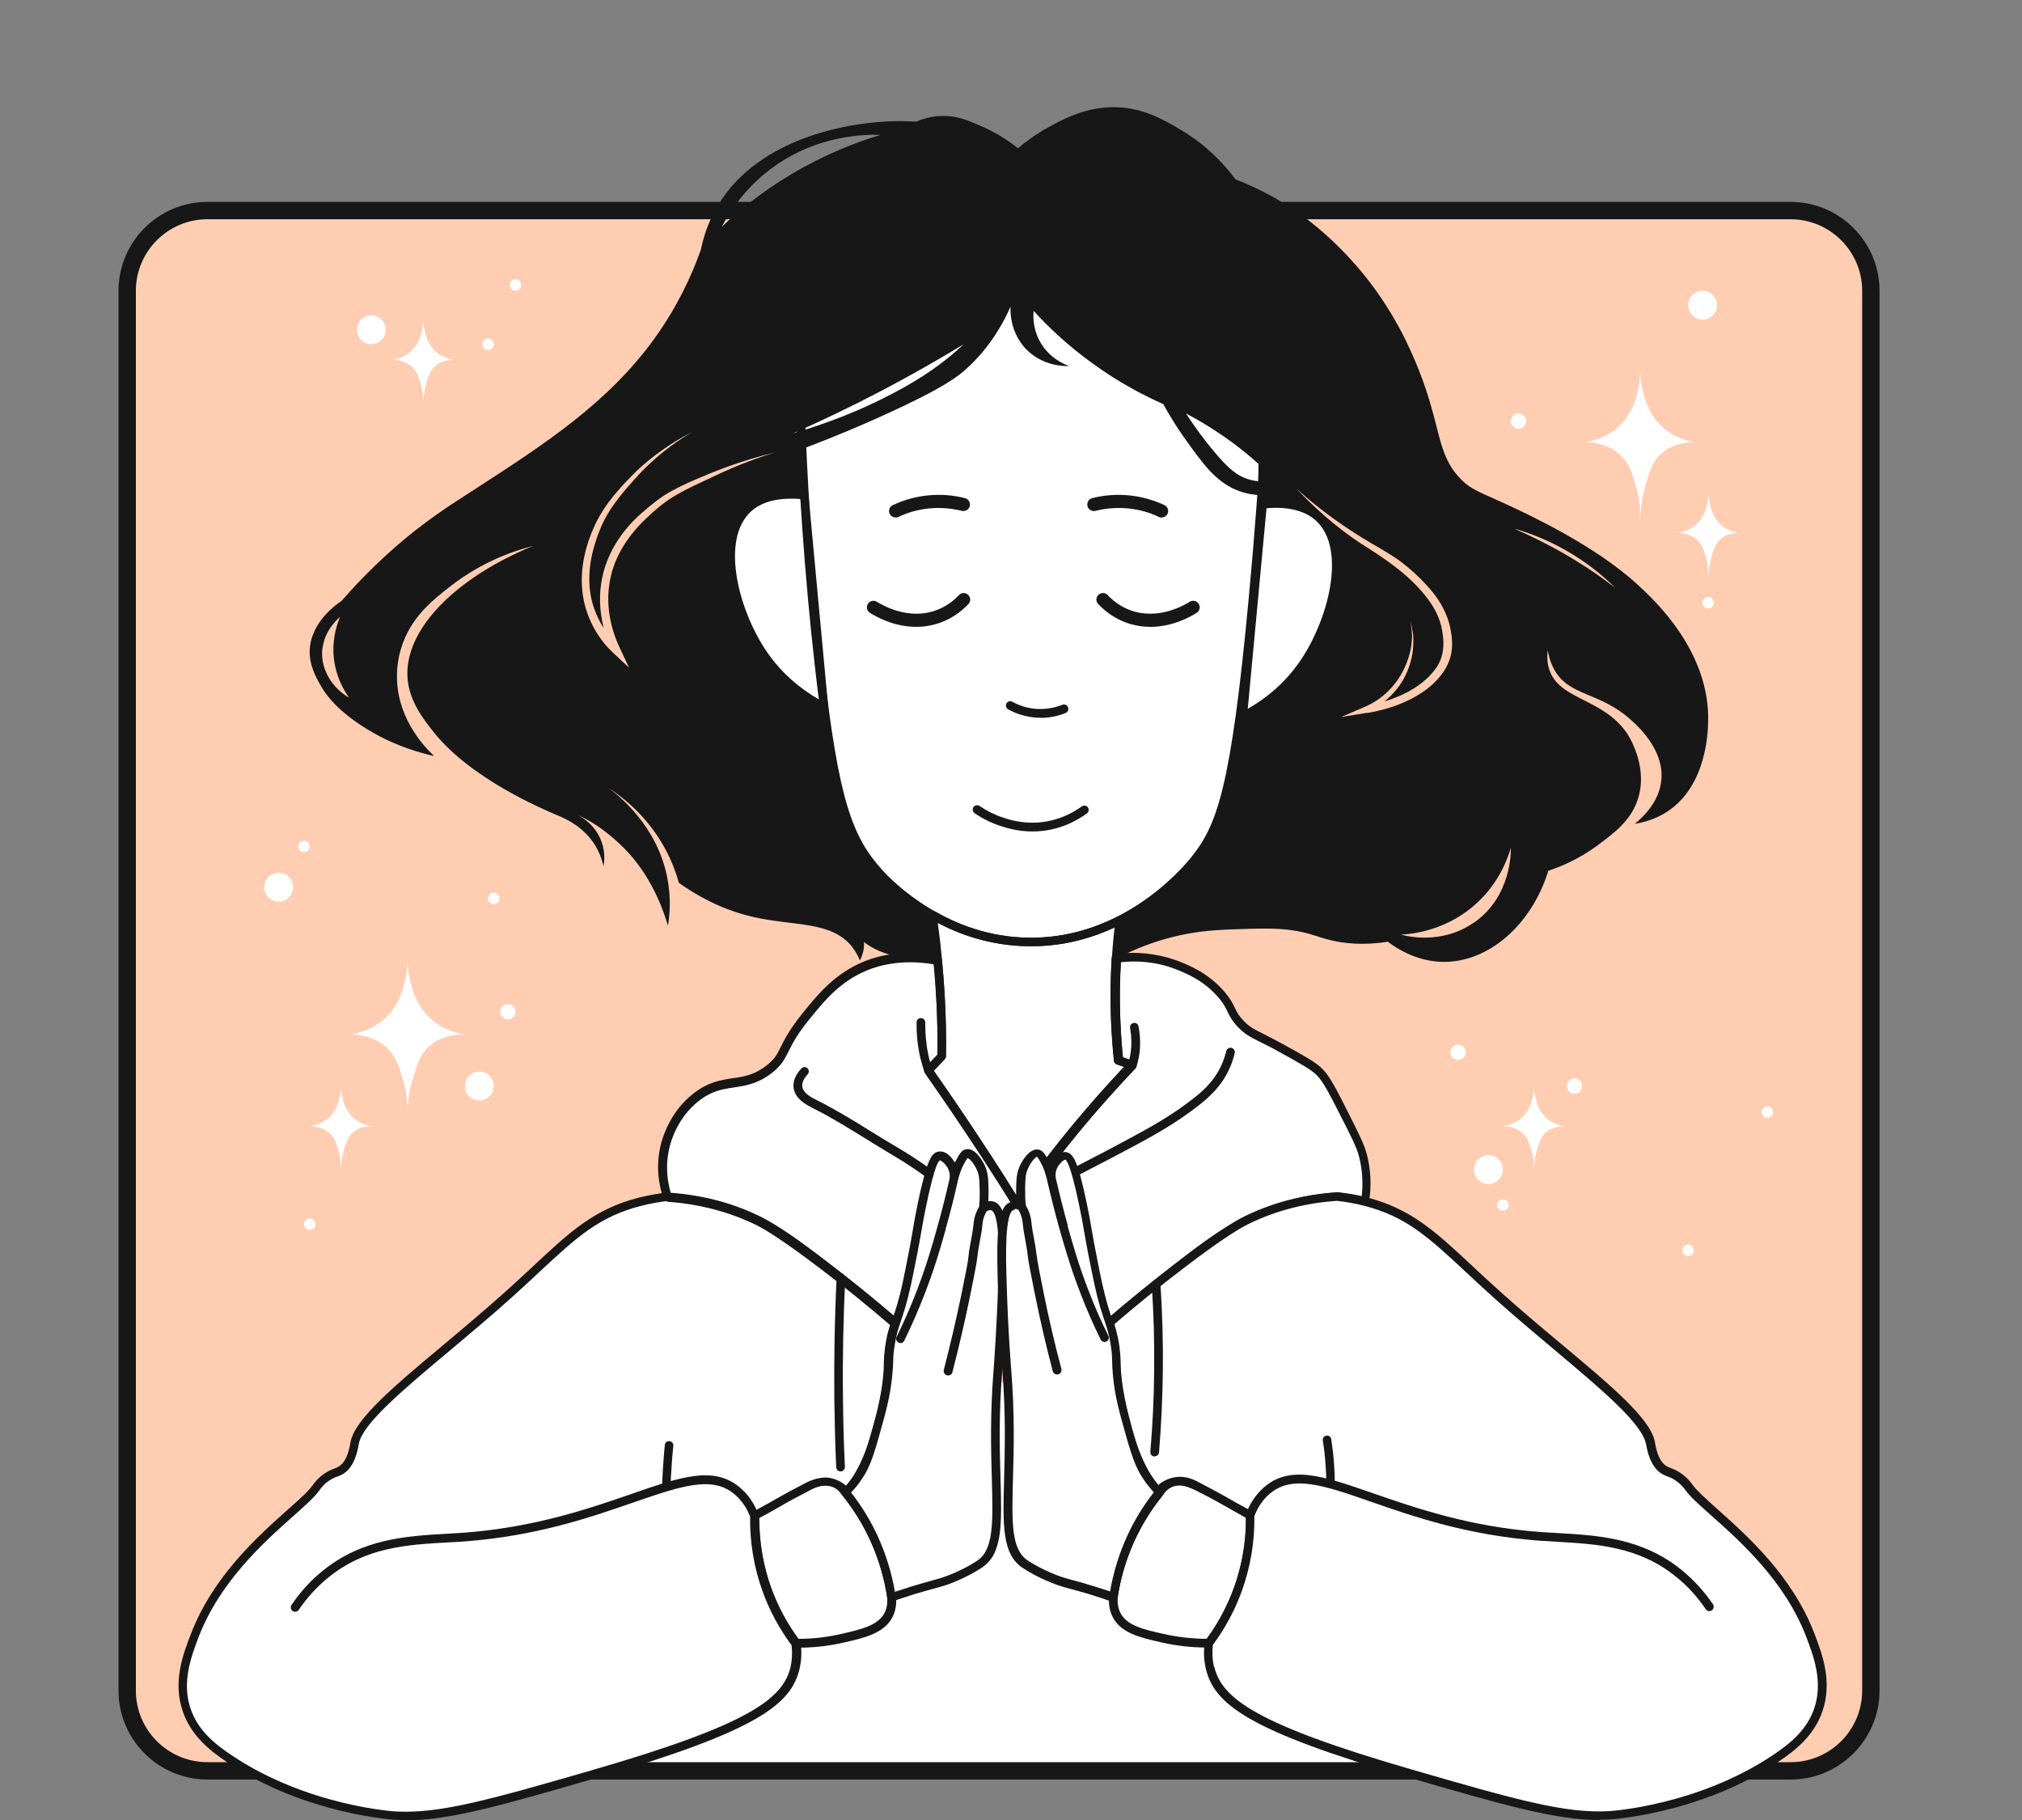
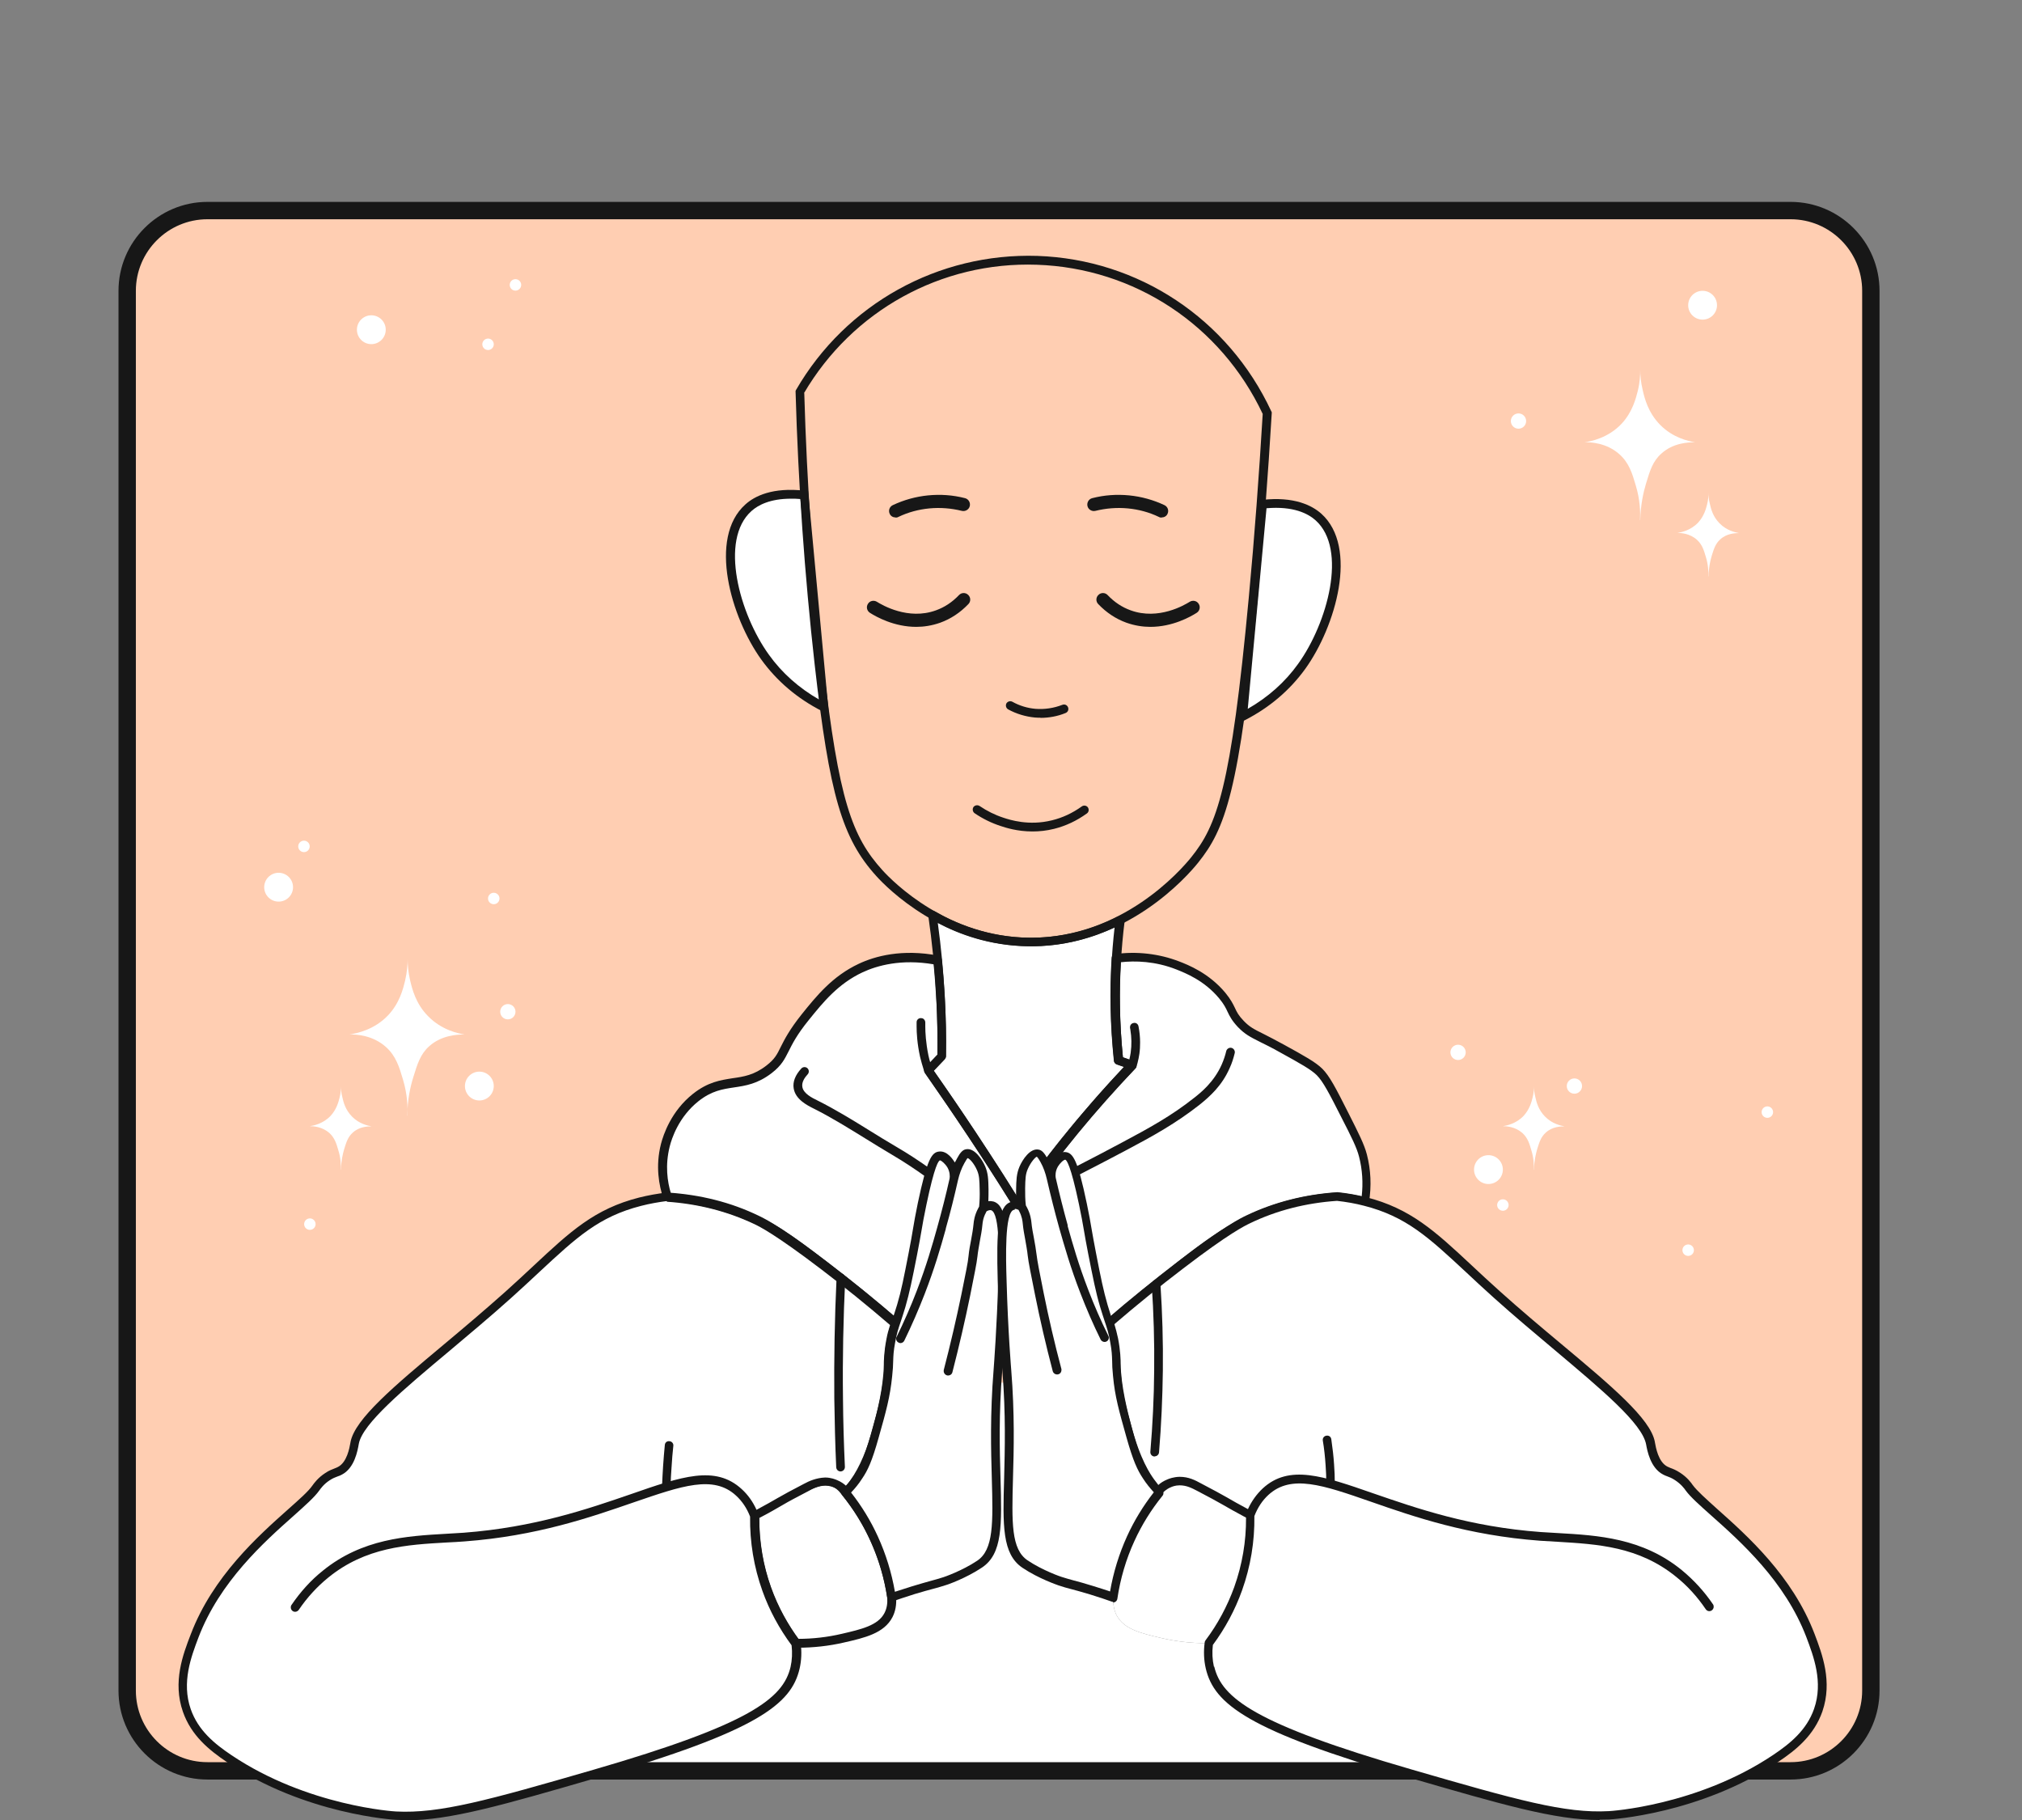
<svg xmlns="http://www.w3.org/2000/svg" width="170" height="153" viewBox="0 0 170 153" fill="none">
  <rect x="0" y="0" width="170" height="153" fill="#808080" stroke="none" />
  <g clip-path="url(#clip0_2415_7531)">
    <path d="M150.547 17.702H17.439C13.713 17.702 10.693 20.722 10.693 24.447V142.123C10.693 145.848 13.713 148.868 17.439 148.868H150.547C154.272 148.868 157.292 145.848 157.292 142.123V24.447C157.292 20.722 154.272 17.702 150.547 17.702Z" fill="#FFCEB2" />
    <path d="M121.084 116.237H44.799V149.248H121.084V116.237Z" fill="white" />
    <path d="M150.547 149.598H17.438C13.321 149.598 9.963 146.24 9.963 142.123V24.447C9.963 20.33 13.321 16.972 17.438 16.972H150.547C154.664 16.972 158.022 20.33 158.022 24.447V142.123C158.022 146.24 154.664 149.598 150.547 149.598ZM17.438 18.432C14.124 18.432 11.423 21.133 11.423 24.447V142.123C11.423 145.437 14.124 148.138 17.438 148.138H150.547C153.861 148.138 156.562 145.437 156.562 142.123V24.447C156.562 21.133 153.861 18.432 150.547 18.432H17.438Z" fill="#171717" />
-     <path d="M105.374 50.23C103.87 66.378 102.673 69.531 100.439 72.305C99.752 73.152 94.759 79.153 86.773 79.197C79.385 79.24 74.611 74.16 73.94 73.415C71.224 70.422 70.115 67.006 68.844 55.851C68.187 50.04 67.501 42.258 67.238 32.958C71.356 25.877 79.035 21.599 87.197 21.892C95.519 22.183 103.008 27.148 106.542 34.725C106.323 38.579 105.958 43.894 105.374 50.23Z" fill="white" />
-     <path d="M137.655 49.121C134.049 45.822 128.559 43.281 126.646 42.391C124.413 41.354 123.668 41.194 122.704 40.157C120.763 38.069 121.186 35.879 119.259 31.032C118.543 29.236 117.857 27.937 117.594 27.47C114.149 21.133 109.375 17.994 108.221 17.264C107.243 16.651 105.783 15.819 103.87 15.074C102.878 13.731 101.418 12.198 99.344 10.957C97.841 10.066 95.913 8.913 93.3 9.015C91.037 9.103 89.256 10.081 88.102 10.723C87.007 11.336 86.16 11.979 85.591 12.461C84.409 11.526 83.314 10.957 82.525 10.621C81.372 10.11 80.437 9.716 79.182 9.745C78.247 9.774 77.503 10.023 77.035 10.227C76.335 10.183 75.152 10.139 73.721 10.271C72.247 10.402 63.925 11.176 60.289 17.381C59.866 18.111 59.267 19.308 58.917 21.016C58.129 23.236 56.931 25.791 55.092 28.36C51.164 33.864 45.748 37.354 39.981 41.091C38.141 42.289 35.761 43.719 32.827 46.347C30.973 48.012 29.585 49.516 28.709 50.523C28.374 50.742 26.14 52.246 26.038 54.655C25.994 55.896 26.534 56.874 26.928 57.575C27.323 58.276 28.052 59.341 29.805 60.597C31.002 61.458 33.206 62.816 36.506 63.561C35.805 62.904 33.542 60.626 33.382 57.239C33.323 55.983 33.571 54.976 33.732 54.48C34.506 51.954 36.287 50.508 37.893 49.267C40.316 47.384 42.828 46.406 44.813 45.895C38.141 48.64 33.892 53.063 34.272 57.108C34.447 59.006 35.615 60.48 36.462 61.546C39.572 65.459 45.587 67.999 46.857 68.539C47.412 68.773 48.887 69.372 49.894 70.846C50.391 71.576 50.624 72.306 50.741 72.817C50.814 72.423 50.887 71.664 50.595 70.817C50.099 69.357 48.887 68.671 48.58 68.51C49.047 68.729 49.646 69.036 50.303 69.488C50.449 69.591 51.763 70.481 52.96 71.824C54.96 74.087 55.851 76.759 56.157 77.825C56.333 76.788 56.406 75.416 56.114 73.854C55.296 69.518 52.157 66.977 51.15 66.233C52.434 67.065 54.478 68.671 55.938 71.386C56.493 72.408 56.844 73.387 57.077 74.219C59.589 76 61.808 76.745 63.37 77.095C66.786 77.869 69.925 77.416 71.648 79.606C71.984 80.044 72.188 80.468 72.29 80.745C72.393 80.555 72.51 80.292 72.582 79.957C72.641 79.65 72.656 79.387 72.641 79.197C72.948 79.431 73.356 79.694 73.853 79.913C74.553 80.219 75.181 80.365 75.663 80.424L78.831 80.701C78.685 79.446 78.539 78.175 78.393 76.92C77.692 76.526 76.773 75.956 75.794 75.139C75.108 74.569 73.838 73.503 72.714 71.824C71.4 69.853 70.933 68.014 70.466 66.218C70.159 65.021 69.969 63.911 69.736 62.437C69.531 61.21 69.4 60.188 69.297 59.473C64.888 56.626 62.669 51.822 63.662 47.559C64.406 44.391 66.699 42.508 67.648 41.821C67.589 40.464 67.531 39.106 67.472 37.733C70.349 36.653 72.714 35.631 74.437 34.843C79.386 32.594 80.598 31.601 81.284 30.974C83.27 29.163 84.365 27.134 84.963 25.776C84.949 26.083 84.876 27.805 86.175 29.251C87.635 30.842 89.606 30.784 89.884 30.769C89.548 30.652 88.146 30.112 87.372 28.594C86.832 27.557 86.861 26.564 86.905 26.141C88.132 27.484 89.781 29.061 91.898 30.579C94.059 32.142 96.103 33.222 97.797 33.967C98.439 35.135 99.038 36.04 99.476 36.668C101.126 38.989 102.25 40.595 104.221 41.296C104.965 41.559 105.637 41.617 106.075 41.632C106.44 42.464 106.761 43.413 106.98 44.464C108.134 49.895 105.871 54.567 104.732 56.567C104.6 58.159 104.338 60.422 103.827 63.108C103.418 65.313 103.024 67.357 102.41 68.963C101.768 70.642 99.943 74.306 94.161 77.402C94.059 78.453 93.972 79.519 93.869 80.57C95.636 79.65 97.198 79.139 98.337 78.832C100.717 78.205 102.542 78.146 105.403 78.073C107.214 78.029 108.104 78.117 108.937 78.248C110.265 78.482 110.776 78.774 111.813 79.022C112.922 79.3 114.543 79.504 116.675 79.168C117.594 79.854 119.288 80.876 121.463 80.862C125.172 80.833 128.749 77.796 130.18 73.197C131.172 72.876 132.676 72.262 134.238 71.124C135.698 70.043 137.217 68.934 137.757 67.006C138.545 64.291 136.866 61.75 136.793 61.648C134.72 58.611 130.953 58.874 130.209 56.129C130.034 55.502 130.092 54.932 130.136 54.64C130.18 55.02 130.311 55.589 130.632 56.217C131.815 58.436 134.136 58.159 136.604 60.086C137.115 60.495 139.903 62.67 139.684 65.503C139.538 67.43 138.064 68.758 137.436 69.255C138.18 69.138 139.217 68.875 140.239 68.189C143.48 65.999 143.597 61.546 143.612 60.641C143.758 54.713 139.027 50.377 137.655 49.121ZM27.118 54.509C27.293 53.02 28.315 52.1 28.593 51.852C28.345 52.436 27.965 53.56 28.038 54.991C28.155 56.83 28.972 58.13 29.352 58.655C27.804 57.75 26.914 56.115 27.104 54.494L27.118 54.509ZM59.399 40.332C58.464 40.77 57.544 41.194 56.669 41.719C55.807 42.245 55.033 42.902 54.303 43.603C52.843 44.99 51.69 46.712 51.31 48.669C50.901 50.611 51.252 52.655 52.099 54.45L52.887 56.129L51.529 54.859C50.099 53.516 49.164 51.647 48.96 49.691C48.755 47.734 49.237 45.793 50.055 44.055C50.901 42.289 52.215 40.887 53.559 39.558C54.946 38.259 56.523 37.179 58.187 36.317C56.566 37.281 55.077 38.449 53.792 39.807C52.537 41.179 51.267 42.595 50.536 44.289C49.821 45.982 49.383 47.822 49.602 49.632C49.733 50.771 50.142 51.837 50.755 52.801C50.405 51.399 50.332 49.939 50.639 48.523C51.077 46.42 52.332 44.552 53.895 43.179C54.668 42.493 55.486 41.821 56.406 41.31C57.325 40.799 58.275 40.391 59.224 39.996C61.121 39.193 63.093 38.536 65.093 38.055C63.122 38.653 61.224 39.442 59.384 40.347L59.399 40.332ZM60.669 19.089C61.311 17.863 62.64 15.731 65.107 13.979C68.816 11.351 72.699 11.293 74.043 11.336C71.999 11.95 69.385 12.957 66.597 14.607C64.085 16.096 62.114 17.702 60.669 19.075V19.089ZM79.415 30.317C78.729 30.857 77.109 32.083 74.115 33.558C72.32 34.448 69.823 35.514 66.669 36.434C69.035 35.397 71.502 34.215 74.072 32.872C76.554 31.572 78.875 30.244 81.021 28.944C80.642 29.295 80.102 29.791 79.415 30.317ZM105.783 40.464C105.579 40.434 105.272 40.391 104.907 40.274C104.002 39.982 103.257 39.412 101.899 37.748C101.272 36.989 100.512 35.996 99.709 34.755C100.921 35.397 102.25 36.2 103.637 37.222C104.44 37.821 105.17 38.42 105.812 39.004C105.812 39.485 105.783 39.982 105.783 40.464ZM114.923 59.925L112.762 60.276L114.762 59.414C116.091 58.845 117.215 57.808 117.901 56.509C118.251 55.867 118.5 55.166 118.631 54.436C118.689 54.071 118.719 53.691 118.719 53.326L118.602 52.202L118.806 53.312C118.835 53.691 118.835 54.071 118.806 54.45C118.748 55.21 118.543 55.954 118.222 56.655C117.813 57.56 117.171 58.334 116.397 58.976C118.105 58.436 119.711 57.589 120.719 56.188C121.376 55.283 121.463 54.173 121.259 53.063C121.084 51.939 120.544 50.946 119.814 50.056C118.354 48.231 116.412 46.946 114.397 45.676C112.397 44.362 110.601 42.77 108.98 41.062C110.732 42.654 112.645 44.055 114.645 45.282C115.653 45.895 116.704 46.45 117.682 47.15C118.66 47.88 119.536 48.698 120.325 49.632C121.113 50.552 121.741 51.706 121.96 52.932C122.077 53.545 122.135 54.173 122.033 54.815C121.931 55.458 121.653 56.071 121.288 56.582C120.544 57.619 119.492 58.349 118.397 58.874C117.302 59.414 116.12 59.736 114.937 59.94L114.923 59.925ZM123.931 77.548C121.201 79.46 118.208 78.686 117.799 78.57C118.675 78.526 121.726 78.248 124.281 75.81C126.062 74.117 126.749 72.204 127.026 71.27C127.026 71.547 127.099 75.343 123.945 77.548H123.931ZM131.567 46.581C130.048 45.705 128.603 45.004 127.289 44.435C128.486 44.771 129.99 45.325 131.61 46.245C133.45 47.282 134.822 48.45 135.786 49.399C134.589 48.479 133.187 47.515 131.567 46.581Z" fill="#171717" />
    <path d="M95.17 89.533C93.33 91.446 91.432 93.592 89.52 95.987C88.06 97.812 86.731 99.593 85.534 101.316C84.658 99.914 83.753 98.483 82.833 97.052C81.241 94.614 79.65 92.264 78.059 90.001C78.438 89.606 78.803 89.212 79.183 88.818C79.197 87.212 79.183 85.518 79.081 83.737C78.949 81.299 78.701 79.021 78.409 76.934C79.679 77.678 82.541 79.138 86.454 79.197C90.118 79.24 92.878 78.043 94.177 77.357C93.914 79.459 93.739 81.839 93.783 84.453C93.812 86.132 93.914 87.694 94.06 89.139C94.44 89.271 94.805 89.402 95.184 89.533H95.17Z" fill="white" />
    <path d="M74.963 134.297C74.992 134.692 74.963 135.232 74.7 135.772C74.087 136.955 72.671 137.305 70.875 137.714C69.926 137.933 68.583 138.152 66.948 138.137C66.115 137.028 64.991 135.246 64.232 132.808C63.56 130.618 63.444 128.706 63.473 127.377C64.86 126.53 66.101 125.859 67.079 125.348C68.451 124.647 69.24 124.311 70.043 124.603C70.554 124.793 70.89 125.158 71.094 125.45C71.882 126.413 72.846 127.815 73.649 129.655C74.423 131.45 74.788 133.071 74.978 134.283L74.963 134.297Z" fill="white" />
    <path d="M67.048 138.502H66.742L66.639 138.356C65.413 136.721 64.479 134.881 63.88 132.925C63.325 131.129 63.062 129.26 63.106 127.391V127.187L63.282 127.085C64.479 126.355 65.661 125.683 66.917 125.041C68.304 124.325 69.209 123.931 70.173 124.267C70.654 124.442 71.063 124.763 71.399 125.245C72.45 126.53 73.326 127.975 73.998 129.523C74.655 131.027 75.108 132.618 75.341 134.253V134.283C75.385 134.896 75.283 135.465 75.034 135.947C74.334 137.305 72.698 137.684 70.961 138.079C69.706 138.371 68.391 138.517 67.063 138.517L67.048 138.502ZM63.822 127.596C63.822 129.333 64.055 131.041 64.566 132.706C65.121 134.531 65.983 136.239 67.107 137.772C68.348 137.772 69.589 137.626 70.771 137.349C72.406 136.969 73.823 136.648 74.363 135.597C74.553 135.232 74.626 134.808 74.597 134.326C74.363 132.764 73.925 131.246 73.297 129.8C72.655 128.311 71.808 126.924 70.786 125.668C70.523 125.303 70.231 125.055 69.895 124.938C69.238 124.705 68.537 124.997 67.224 125.668C66.041 126.267 64.931 126.895 63.807 127.581L63.822 127.596Z" fill="#171717" />
    <path d="M66.844 140.182C67.034 139.35 66.99 138.634 66.932 138.138C66.158 137.101 65.195 135.583 64.479 133.583C63.574 131.057 63.443 128.838 63.472 127.392C63.297 126.94 62.932 126.122 62.172 125.407C58.347 121.888 52.128 128.195 39.061 129.173C35.308 129.451 31.118 129.29 27.41 132.298C31.118 129.29 35.308 129.465 39.061 129.173C52.113 128.195 58.347 121.888 62.172 125.407C62.932 126.107 63.311 126.94 63.472 127.392C64.406 126.91 65.136 126.487 65.633 126.195C66.173 125.874 66.728 125.596 67.808 125.012C68.275 124.764 68.772 124.516 69.429 124.516C69.91 124.516 70.217 124.662 70.305 124.706C70.757 124.925 70.991 125.275 71.093 125.45C71.283 125.261 71.56 124.969 71.867 124.574C72.232 124.093 73.064 122.939 73.838 119.961C74.144 118.807 74.699 116.617 74.743 114.719C74.743 114.456 74.743 113.639 74.962 112.602C75.079 112.004 75.225 111.536 75.327 111.215C73.648 109.77 71.662 108.135 69.37 106.383C65.501 103.433 64.173 102.776 63.647 102.514C61.983 101.711 59.486 100.82 56.128 100.601C55.588 100.659 54.785 100.776 53.821 101.01C49.339 102.149 47.412 104.645 42.74 108.835C36.754 114.208 30.315 118.734 29.848 121.275C29.79 121.596 29.6 123.114 28.607 123.625C28.33 123.771 28.023 123.815 27.57 124.107C26.986 124.487 26.68 124.954 26.578 125.085C25.249 126.91 18.913 130.867 16.401 137.51C15.73 139.262 14.941 141.437 15.759 143.773C16.387 145.569 17.715 146.752 19.321 147.832C25.877 152.227 33.337 152.621 33.337 152.621C37.133 152.825 41.484 151.584 50.04 149.102C62.961 145.35 66.187 143.146 66.874 140.196L66.844 140.182Z" fill="white" />
    <path d="M56.114 100.6C59.282 100.834 61.633 101.652 63.166 102.338C65.399 103.331 67.122 104.659 70.48 107.258C72.51 108.835 74.159 110.222 75.298 111.215C77.401 111.857 79.503 112.499 81.605 113.127L84.35 108.192C85.723 109.828 87.11 111.477 88.482 113.127C90.073 112.485 91.679 111.842 93.271 111.215C94.015 110.572 95.125 109.623 96.512 108.514C101.14 104.791 103.52 102.907 106.863 101.725C108.104 101.287 109.988 100.761 112.455 100.6C112.82 100.644 113.214 100.688 113.623 100.761C114.032 100.834 114.412 100.922 114.762 101.009C114.908 100.104 114.996 98.717 114.587 97.126C114.382 96.337 113.944 95.461 113.083 93.753C112.046 91.709 111.521 90.672 110.922 90.088C110.397 89.563 109.521 89.081 107.769 88.117C105.564 86.906 105.097 86.862 104.323 86.059C103.418 85.124 103.651 84.759 102.761 83.664C101.447 82.073 99.782 81.416 99.023 81.124C96.804 80.263 94.833 80.394 93.855 80.525C93.767 81.825 93.738 83.241 93.767 84.745C93.796 86.307 93.899 87.767 94.045 89.11C94.424 89.242 94.789 89.373 95.169 89.504C95.242 89.256 95.329 88.906 95.388 88.482C95.329 88.862 95.256 89.212 95.169 89.504C93.577 91.169 91.942 93.008 90.278 95.023C88.511 97.184 86.92 99.272 85.518 101.272C84.321 99.345 83.065 97.388 81.751 95.403C80.51 93.534 79.269 91.709 78.028 89.957C78.408 89.563 78.773 89.168 79.153 88.774C79.182 87.285 79.153 85.723 79.065 84.073C79.007 82.891 78.919 81.766 78.802 80.671C75.488 80.029 73.225 80.905 72.334 81.328C70.188 82.336 68.874 83.956 67.677 85.46C65.575 88.088 66.115 88.701 64.64 89.84C62.363 91.592 60.8 90.351 58.464 92.205C56.596 93.695 56.026 95.739 55.909 96.22C55.398 98.206 55.851 99.87 56.085 100.571L56.114 100.6Z" fill="white" />
    <path d="M34.083 153C33.806 153 33.543 153 33.28 152.985C33.207 152.985 25.644 152.547 19.089 148.138C17.57 147.116 16.081 145.904 15.38 143.904C14.504 141.407 15.38 139.086 16.037 137.392C17.892 132.516 21.717 129.114 24.242 126.866C25.177 126.034 25.922 125.377 26.257 124.895C26.403 124.69 26.739 124.223 27.352 123.829C27.674 123.61 27.936 123.522 28.155 123.435C28.258 123.391 28.345 123.362 28.418 123.318C29.177 122.924 29.382 121.712 29.455 121.318L29.469 121.23C29.834 119.288 33.148 116.514 37.353 112.996C39.032 111.594 40.755 110.134 42.492 108.587C43.368 107.798 44.142 107.083 44.858 106.411C47.953 103.52 49.997 101.622 53.735 100.673C54.494 100.484 55.297 100.338 56.085 100.25C58.903 100.425 61.473 101.082 63.794 102.206C64.568 102.571 65.999 103.374 69.576 106.105C71.605 107.652 73.605 109.273 75.547 110.952C75.664 111.054 75.708 111.2 75.649 111.346C75.503 111.799 75.386 112.237 75.284 112.675C75.094 113.638 75.08 114.397 75.08 114.689C75.051 116.69 74.481 118.88 74.175 120.062C73.401 123.055 72.452 124.369 72.145 124.807C71.897 125.172 71.663 125.45 71.488 125.639C71.415 125.727 71.298 125.742 71.211 125.771C71.109 125.771 71.006 125.727 70.933 125.639C70.787 125.464 70.539 125.216 70.145 125.055C70.043 125.012 69.765 124.895 69.415 124.895H69.4C68.816 124.895 68.364 125.128 67.97 125.347C66.889 125.917 66.349 126.194 65.809 126.515C65.356 126.778 64.685 127.172 63.838 127.61C63.838 129.611 64.159 131.582 64.831 133.45C65.4 135.042 66.218 136.546 67.24 137.918C67.283 137.962 67.298 138.02 67.313 138.093C67.415 138.852 67.386 139.582 67.225 140.283C66.524 143.276 63.692 145.525 50.128 149.467C42.376 151.715 37.864 153.029 34.112 153.029L34.083 153ZM56.085 100.965C55.384 101.053 54.625 101.184 53.895 101.374C50.347 102.279 48.464 104.031 45.34 106.937C44.624 107.608 43.836 108.338 42.96 109.127C41.222 110.689 39.485 112.134 37.806 113.551C33.879 116.836 30.491 119.683 30.17 121.362C30.068 121.931 29.82 123.42 28.725 123.975C28.622 124.033 28.506 124.077 28.374 124.121C28.184 124.194 27.98 124.267 27.717 124.442C27.221 124.763 26.944 125.158 26.841 125.304C26.433 125.873 25.673 126.545 24.695 127.421C22.213 129.625 18.476 132.954 16.68 137.67C16.081 139.261 15.249 141.422 16.037 143.685C16.665 145.481 18.052 146.605 19.468 147.554C25.863 151.846 33.221 152.284 33.294 152.284C36.944 152.474 41.018 151.35 49.88 148.78C63.02 144.97 65.838 142.794 66.466 140.137C66.597 139.553 66.626 138.94 66.553 138.312C65.517 136.911 64.685 135.378 64.101 133.742C63.385 131.742 63.035 129.64 63.064 127.494C62.787 126.778 62.392 126.194 61.881 125.727C59.983 123.975 57.326 124.909 53.282 126.296C49.647 127.552 45.12 129.129 39.047 129.581C38.565 129.625 38.069 129.64 37.572 129.669C34.214 129.859 30.739 130.063 27.601 132.618C26.666 133.377 25.819 134.297 25.119 135.334C25.002 135.494 24.783 135.553 24.608 135.436C24.505 135.363 24.447 135.246 24.447 135.129C24.447 135.056 24.462 134.983 24.505 134.925C25.25 133.83 26.126 132.852 27.133 132.049C30.448 129.348 34.2 129.129 37.514 128.939C38.01 128.91 38.492 128.881 38.974 128.851C44.945 128.399 49.428 126.851 53.034 125.61C57.312 124.121 60.144 123.143 62.363 125.187C62.874 125.654 63.298 126.238 63.604 126.924C64.363 126.515 64.962 126.18 65.385 125.931C65.94 125.61 66.48 125.318 67.575 124.749C68.028 124.501 68.627 124.238 69.371 124.209C69.868 124.209 70.247 124.369 70.379 124.428C70.7 124.559 70.948 124.734 71.138 124.909C71.255 124.778 71.371 124.617 71.503 124.428C72.277 123.347 72.919 121.829 73.415 119.931C73.722 118.777 74.277 116.631 74.306 114.777C74.306 114.427 74.321 113.624 74.525 112.587C74.598 112.178 74.7 111.799 74.832 111.39C72.963 109.784 71.021 108.207 69.079 106.732C65.152 103.739 63.852 103.112 63.429 102.907C61.181 101.841 58.699 101.199 56.056 101.024L56.085 100.965Z" fill="#171717" />
    <path d="M85.533 101.666C85.416 101.666 85.299 101.593 85.226 101.491C84.35 100.089 83.46 98.673 82.525 97.242C80.963 94.848 79.372 92.483 77.766 90.191C77.663 90.045 77.678 89.855 77.795 89.723L78.817 88.643C78.831 87.022 78.802 85.373 78.715 83.737C78.598 81.474 78.364 79.197 78.043 76.963C78.028 76.817 78.087 76.686 78.204 76.613C78.32 76.54 78.466 76.525 78.598 76.613C80.262 77.591 82.978 78.773 86.467 78.832C86.54 78.832 86.613 78.832 86.686 78.832C89.884 78.832 92.439 77.854 94.015 77.036C94.132 76.978 94.278 76.978 94.395 77.065C94.512 77.138 94.57 77.27 94.556 77.416C94.264 79.752 94.132 82.117 94.161 84.467C94.176 85.942 94.264 87.417 94.41 88.891L95.315 89.212C95.432 89.256 95.519 89.344 95.548 89.475C95.578 89.592 95.548 89.723 95.461 89.811C93.504 91.855 91.606 94.016 89.825 96.235C88.453 97.958 87.11 99.739 85.854 101.535C85.781 101.637 85.679 101.695 85.547 101.695L85.533 101.666ZM78.51 90.015C80.058 92.235 81.62 94.527 83.124 96.834C83.956 98.104 84.759 99.374 85.547 100.63C86.715 98.965 87.956 97.33 89.227 95.739C90.906 93.651 92.672 91.621 94.512 89.68L93.913 89.475C93.782 89.431 93.68 89.315 93.665 89.169C93.504 87.606 93.402 86.015 93.388 84.453C93.358 82.307 93.461 80.131 93.709 77.97C92.001 78.773 89.475 79.606 86.423 79.547C83.197 79.503 80.598 78.525 78.846 77.591C79.123 79.606 79.313 81.664 79.43 83.694C79.518 85.402 79.561 87.11 79.532 88.789C79.532 88.877 79.488 88.964 79.43 89.037L78.51 90.001V90.015Z" fill="#171717" />
    <path d="M81.604 113.492C81.604 113.492 81.531 113.492 81.502 113.478L75.195 111.565C75.195 111.565 75.093 111.521 75.063 111.492C73.516 110.149 71.895 108.82 70.26 107.55C66.785 104.849 65.165 103.623 63.018 102.674C60.887 101.725 58.551 101.155 56.083 100.966C55.937 100.966 55.806 100.863 55.762 100.717C55.412 99.681 55.091 98.046 55.572 96.162C55.777 95.374 56.434 93.403 58.259 91.957C59.529 90.95 60.58 90.804 61.588 90.643C62.522 90.512 63.398 90.381 64.435 89.578C65.135 89.037 65.325 88.658 65.646 88.001C65.953 87.388 66.376 86.555 67.413 85.256C68.625 83.752 69.983 82.059 72.202 81.022C73.56 80.38 75.837 79.752 78.889 80.336C79.049 80.365 79.166 80.496 79.181 80.657C79.297 81.81 79.385 82.949 79.443 84.073C79.531 85.621 79.56 87.212 79.531 88.804C79.531 88.891 79.487 88.979 79.429 89.052L78.509 90.016C79.706 91.724 80.903 93.476 82.057 95.228C83.21 96.98 84.393 98.79 85.532 100.644C86.948 98.659 88.437 96.703 89.985 94.819C91.43 93.067 92.948 91.344 94.496 89.694L93.897 89.49C93.766 89.446 93.664 89.329 93.649 89.183C93.503 87.738 93.401 86.263 93.372 84.789C93.343 83.358 93.372 81.927 93.459 80.54C93.459 80.365 93.605 80.219 93.766 80.204C95.591 79.956 97.445 80.175 99.124 80.818C99.883 81.11 101.635 81.796 103.022 83.46C103.475 84.015 103.665 84.395 103.825 84.73C103.986 85.081 104.132 85.373 104.57 85.825C105.052 86.322 105.373 86.497 106.264 86.935C106.687 87.154 107.213 87.417 107.928 87.811C109.709 88.789 110.6 89.286 111.169 89.84C111.782 90.454 112.293 91.432 113.388 93.607C114.235 95.286 114.702 96.206 114.921 97.053C115.257 98.352 115.316 99.695 115.097 101.082C115.082 101.185 115.024 101.272 114.936 101.331C114.848 101.389 114.746 101.404 114.644 101.374C114.294 101.287 113.929 101.199 113.52 101.126C113.126 101.053 112.746 101.009 112.381 100.966C110.527 101.082 108.673 101.462 106.95 102.061C103.723 103.199 101.475 104.951 96.701 108.791C95.606 109.667 94.511 110.587 93.474 111.492C93.445 111.521 93.416 111.536 93.372 111.551L88.583 113.463C88.437 113.522 88.276 113.478 88.174 113.361L84.378 108.835L81.896 113.303C81.838 113.419 81.706 113.492 81.575 113.492H81.604ZM75.487 110.894L81.429 112.704L84.028 108.032C84.086 107.93 84.188 107.857 84.32 107.842C84.437 107.828 84.553 107.886 84.626 107.974L88.598 112.704L93.094 110.908C94.131 110.003 95.211 109.112 96.306 108.236C100.818 104.616 103.3 102.615 106.775 101.389C108.556 100.761 110.468 100.367 112.454 100.25C112.892 100.294 113.286 100.352 113.71 100.425C113.972 100.469 114.235 100.528 114.483 100.586C114.615 99.447 114.542 98.323 114.264 97.243C114.075 96.484 113.622 95.578 112.79 93.958C111.753 91.914 111.242 90.921 110.702 90.381C110.206 89.899 109.344 89.417 107.621 88.468C106.921 88.074 106.395 87.811 105.972 87.607C105.066 87.154 104.658 86.935 104.088 86.351C103.577 85.811 103.387 85.431 103.212 85.066C103.066 84.745 102.906 84.424 102.511 83.942C101.256 82.424 99.679 81.81 98.92 81.504C97.109 80.788 95.416 80.759 94.233 80.891C94.16 82.161 94.131 83.475 94.16 84.774C94.189 86.147 94.277 87.534 94.408 88.877L94.949 89.067C94.992 88.877 95.036 88.687 95.065 88.483C95.065 88.483 95.065 88.483 95.065 88.468C95.153 87.84 95.138 87.198 95.036 86.57C95.036 86.526 95.022 86.468 95.007 86.424C95.007 86.395 95.007 86.38 95.007 86.351C95.007 86.176 95.124 86.03 95.299 86.001C95.503 85.942 95.693 86.088 95.722 86.293C95.81 86.745 95.854 87.183 95.854 87.636C95.854 87.957 95.839 88.278 95.795 88.585C95.752 88.848 95.708 89.11 95.635 89.373C95.606 89.475 95.576 89.563 95.547 89.665C95.547 89.665 95.547 89.694 95.547 89.709C95.547 89.709 95.503 89.782 95.474 89.811C93.795 91.578 92.16 93.417 90.612 95.301C88.963 97.316 87.371 99.403 85.867 101.535C85.794 101.637 85.707 101.696 85.561 101.696C85.444 101.696 85.327 101.623 85.254 101.52C84.013 99.52 82.743 97.549 81.487 95.666C80.276 93.841 79.02 92.016 77.779 90.235C77.764 90.205 77.735 90.176 77.721 90.132C77.545 89.568 77.424 89.14 77.356 88.848C77.107 87.723 77.064 86.804 77.064 86.307C77.064 86.074 77.064 85.942 77.064 85.928C77.064 85.723 77.253 85.563 77.458 85.592C77.648 85.592 77.794 85.767 77.794 85.957C77.794 85.957 77.794 85.971 77.794 85.986C77.794 85.986 77.794 86.103 77.794 86.307C77.794 86.76 77.837 87.65 78.056 88.716C78.115 88.994 78.144 89.081 78.217 89.344L78.816 88.716C78.83 87.183 78.816 85.665 78.728 84.176C78.67 83.168 78.597 82.117 78.494 81.066C75.764 80.599 73.749 81.168 72.523 81.737C70.464 82.701 69.209 84.249 67.997 85.752C66.99 86.993 66.61 87.767 66.303 88.38C65.968 89.037 65.719 89.563 64.887 90.205C63.69 91.125 62.683 91.271 61.704 91.417C60.741 91.563 59.836 91.695 58.726 92.571C57.076 93.885 56.478 95.68 56.302 96.396C55.908 97.973 56.113 99.36 56.405 100.309C58.872 100.513 61.208 101.097 63.34 102.046C65.646 103.068 67.457 104.47 70.727 107.01C72.348 108.266 73.954 109.594 75.501 110.923L75.487 110.894Z" fill="#171717" />
    <path opacity="0.63" d="M93.606 134.297C93.577 134.692 93.606 135.232 93.869 135.772C94.482 136.955 95.899 137.305 97.694 137.714C98.643 137.933 99.987 138.152 101.622 138.137C102.454 137.028 103.578 135.246 104.337 132.808C105.009 130.618 105.126 128.706 105.097 127.377C103.71 126.53 102.469 125.859 101.49 125.348C100.118 124.647 99.33 124.311 98.527 124.603C98.016 124.793 97.68 125.158 97.475 125.45C96.687 126.413 95.723 127.815 94.92 129.655C94.147 131.45 93.782 133.071 93.592 134.283L93.606 134.297Z" fill="#171717" />
    <path opacity="0.56" d="M101.725 140.182C101.535 139.35 101.579 138.634 101.637 138.138C102.411 137.101 103.375 135.583 104.09 133.583C104.995 131.057 105.127 128.838 105.097 127.392C105.273 126.94 105.638 126.122 106.397 125.407C110.222 121.888 116.442 128.195 129.509 129.173C133.261 129.451 137.451 129.29 141.159 132.298C137.451 129.29 133.261 129.465 129.509 129.173C116.456 128.195 110.222 121.888 106.397 125.407C105.638 126.107 105.258 126.94 105.097 127.392C104.163 126.91 103.433 126.487 102.937 126.195C102.396 125.874 101.842 125.596 100.761 125.012C100.294 124.764 99.798 124.516 99.141 124.516C98.659 124.516 98.352 124.662 98.265 124.706C97.812 124.925 97.578 125.275 97.476 125.45C97.286 125.261 97.009 124.969 96.702 124.574C96.337 124.093 95.505 122.939 94.731 119.961C94.425 118.807 93.87 116.617 93.826 114.719C93.826 114.456 93.826 113.639 93.607 112.602C93.49 112.004 93.344 111.536 93.242 111.215C94.921 109.77 96.907 108.135 99.199 106.383C103.068 103.433 104.397 102.776 104.922 102.514C106.587 101.711 109.083 100.82 112.441 100.601C112.981 100.659 113.784 100.776 114.748 101.01C119.23 102.149 121.157 104.645 125.829 108.835C131.815 114.208 138.254 118.734 138.721 121.275C138.78 121.596 138.969 123.114 139.962 123.625C140.24 123.771 140.546 123.815 140.999 124.107C141.583 124.487 141.889 124.954 141.992 125.085C143.32 126.91 149.657 130.867 152.168 137.51C152.839 139.262 153.628 141.437 152.81 143.773C152.182 145.569 150.854 146.752 149.248 147.832C142.692 152.227 135.232 152.621 135.232 152.621C131.436 152.825 127.085 151.584 118.529 149.102C105.608 145.35 102.382 143.146 101.696 140.196L101.725 140.182Z" fill="#171717" />
    <path d="M90.394 98.892C90.262 98.892 90.131 98.819 90.072 98.688C89.985 98.513 90.058 98.293 90.233 98.191C91.883 97.344 93.27 96.615 94.306 96.06C96.584 94.848 98.482 93.811 100.394 92.293C100.935 91.87 102.059 90.979 102.716 89.49C102.876 89.125 103.008 88.745 103.095 88.365C103.139 88.176 103.344 88.044 103.533 88.088C103.723 88.132 103.855 88.336 103.811 88.526C103.709 88.95 103.577 89.373 103.387 89.782C102.745 91.256 101.738 92.162 100.847 92.877C98.876 94.424 96.963 95.49 94.642 96.717C93.591 97.272 92.204 98.001 90.554 98.848C90.496 98.877 90.437 98.892 90.394 98.892Z" fill="#171717" />
    <path d="M78.043 98.995C77.97 98.995 77.897 98.965 77.824 98.922C76.889 98.25 75.926 97.622 74.962 97.053C74.218 96.615 73.488 96.162 72.758 95.71C71.356 94.848 69.911 93.943 68.421 93.198C67.867 92.921 66.874 92.425 66.728 91.49C66.64 90.95 66.859 90.381 67.37 89.826C67.502 89.68 67.735 89.665 67.881 89.797C68.027 89.928 68.042 90.162 67.91 90.308C67.662 90.57 67.385 90.979 67.458 91.373C67.545 91.928 68.275 92.293 68.728 92.512C70.276 93.286 71.736 94.191 73.152 95.067C73.882 95.52 74.612 95.972 75.342 96.396C76.32 96.965 77.298 97.608 78.262 98.294C78.422 98.411 78.466 98.644 78.349 98.805C78.276 98.907 78.16 98.951 78.057 98.951L78.043 98.995Z" fill="#171717" />
    <path d="M97.665 43.514C97.592 43.514 97.504 43.5 97.431 43.456C96.614 43.062 95.738 42.828 94.832 42.74C93.913 42.653 92.993 42.726 92.102 42.945C91.81 43.018 91.504 42.843 91.431 42.551C91.358 42.259 91.533 41.952 91.825 41.879C92.847 41.616 93.883 41.543 94.935 41.645C95.971 41.748 96.964 42.025 97.898 42.463C98.176 42.594 98.293 42.916 98.161 43.193C98.074 43.397 97.869 43.5 97.665 43.5V43.514Z" fill="#171717" />
    <path d="M75.298 43.514C75.371 43.514 75.459 43.5 75.532 43.456C76.35 43.062 77.226 42.828 78.131 42.74C79.051 42.653 79.97 42.726 80.861 42.945C81.153 43.018 81.46 42.843 81.533 42.551C81.606 42.259 81.43 41.952 81.138 41.879C80.116 41.616 79.08 41.543 78.029 41.645C76.992 41.748 75.999 42.025 75.065 42.463C74.787 42.594 74.671 42.916 74.802 43.193C74.89 43.397 75.094 43.5 75.298 43.5V43.514Z" fill="#171717" />
    <path d="M77.035 52.698C75.167 52.698 73.663 51.851 73.137 51.515C72.889 51.355 72.801 51.019 72.977 50.756C73.137 50.493 73.488 50.435 73.736 50.596C74.159 50.858 76.349 52.158 78.685 51.311C79.415 51.048 80.058 50.625 80.627 50.026C80.831 49.807 81.182 49.793 81.401 50.012C81.62 50.216 81.634 50.566 81.415 50.785C80.729 51.501 79.941 52.026 79.05 52.348C78.349 52.596 77.663 52.698 77.035 52.698Z" fill="#171717" />
    <path d="M96.717 52.698C98.586 52.698 100.089 51.851 100.615 51.515C100.863 51.355 100.951 51.019 100.776 50.756C100.615 50.493 100.265 50.435 100.016 50.596C99.593 50.858 97.403 52.158 95.067 51.311C94.337 51.048 93.695 50.625 93.125 50.026C92.921 49.807 92.57 49.793 92.351 50.012C92.132 50.216 92.118 50.566 92.337 50.785C93.023 51.501 93.811 52.026 94.702 52.348C95.403 52.596 96.089 52.698 96.717 52.698Z" fill="#171717" />
    <path d="M69.284 59.458C68.043 58.815 65.984 57.56 64.32 55.238C61.648 51.53 60.071 45.223 62.918 42.682C63.386 42.273 64.7 41.295 67.62 41.616L69.284 59.458Z" fill="white" />
    <path d="M87.474 60.334C87.314 60.334 87.153 60.334 87.007 60.319C86.233 60.246 85.445 60.012 84.758 59.633C84.583 59.531 84.525 59.312 84.612 59.136C84.715 58.961 84.934 58.903 85.109 58.99C85.707 59.326 86.379 59.531 87.065 59.589C87.825 59.647 88.598 59.531 89.314 59.253C89.504 59.18 89.708 59.253 89.796 59.458C89.868 59.647 89.796 59.852 89.591 59.939C88.919 60.217 88.189 60.348 87.474 60.348V60.334Z" fill="#171717" />
    <path d="M86.802 69.897C85.517 69.897 84.539 69.575 84.145 69.444C83.371 69.196 82.627 68.831 81.94 68.364C81.78 68.247 81.736 68.028 81.838 67.853C81.955 67.692 82.174 67.648 82.349 67.75C82.977 68.174 83.649 68.51 84.364 68.743C84.89 68.918 86.496 69.444 88.437 68.962C89.343 68.743 90.175 68.349 90.949 67.794C91.109 67.677 91.343 67.707 91.46 67.867C91.576 68.028 91.547 68.261 91.387 68.378C90.54 68.991 89.62 69.429 88.627 69.677C87.985 69.838 87.372 69.897 86.817 69.897H86.802Z" fill="#171717" />
    <path d="M69.707 60.085L69.109 59.779C67.021 58.713 65.313 57.253 64.013 55.457C61.458 51.909 59.516 45.222 62.67 42.404C63.444 41.704 64.948 40.944 67.649 41.251L67.941 41.28L69.693 60.085H69.707ZM66.495 41.923C64.743 41.923 63.736 42.463 63.181 42.959C60.451 45.398 62.188 51.632 64.641 55.033C65.736 56.566 67.167 57.837 68.875 58.815L67.298 41.952C67.021 41.923 66.743 41.923 66.495 41.923Z" fill="#171717" />
    <path d="M104.484 60.231C105.725 59.589 107.784 58.333 109.448 56.012C112.12 52.303 113.697 45.996 110.85 43.456C110.383 43.047 109.069 42.069 106.149 42.39L104.484 60.231Z" fill="white" />
    <path d="M104.06 60.859L105.812 42.054L106.104 42.025C108.805 41.718 110.308 42.492 111.082 43.178C114.236 45.996 112.294 52.683 109.739 56.231C108.44 58.027 106.731 59.487 104.644 60.553L104.045 60.859H104.06ZM106.483 42.726L104.906 59.589C106.615 58.611 108.045 57.34 109.14 55.807C111.593 52.406 113.331 46.172 110.6 43.733C109.958 43.164 108.732 42.536 106.483 42.726Z" fill="#171717" />
    <path d="M86.686 79.547C79.401 79.547 74.568 74.641 73.678 73.649C70.802 70.48 69.736 66.83 68.495 55.88C67.648 48.347 67.108 40.638 66.889 32.958V32.856L66.933 32.769C71.123 25.541 78.89 21.249 87.212 21.512C95.724 21.804 103.257 26.797 106.878 34.564L106.922 34.652V34.739C106.615 39.879 106.221 45.105 105.739 50.259C104.221 66.611 102.98 69.721 100.732 72.524C99.797 73.692 94.702 79.503 86.774 79.547H86.686ZM67.619 33.046C67.838 40.682 68.363 48.332 69.21 55.807C70.51 67.312 71.648 70.349 74.203 73.167C75.065 74.116 79.707 78.832 86.672 78.832H86.759C94.351 78.788 99.242 73.196 100.148 72.072C102.308 69.385 103.491 66.349 104.995 50.201C105.477 45.076 105.856 39.893 106.163 34.798C102.644 27.337 95.388 22.534 87.168 22.256C79.138 21.979 71.663 26.111 67.59 33.06L67.619 33.046Z" fill="#171717" />
    <path d="M74.962 134.297C74.772 133.012 74.378 131.246 73.487 129.319C72.728 127.669 71.837 126.384 71.078 125.45C71.37 125.158 71.779 124.72 72.173 124.121C72.626 123.435 72.976 122.705 73.531 120.734C74.144 118.544 74.48 117.376 74.641 115.668C74.772 114.31 74.67 114.032 74.889 112.806C75.108 111.594 75.341 111.2 75.765 109.769C76.115 108.557 76.334 107.492 76.757 105.36C77.152 103.36 77.152 103.039 77.531 101.214C78.232 97.856 78.612 97.213 79.006 97.184C79.473 97.14 79.94 97.885 79.969 97.929C80.291 98.454 80.232 98.98 80.218 99.126C79.882 100.644 79.517 102.017 79.166 103.243C78.728 104.791 78.247 106.499 77.415 108.645C76.86 110.09 76.276 111.39 75.721 112.529C76.276 111.39 76.86 110.105 77.415 108.645C78.247 106.499 78.728 104.805 79.166 103.243C79.517 102.017 79.867 100.63 80.218 99.126C80.364 98.454 80.597 97.943 80.787 97.578C81.094 97.023 81.225 96.98 81.298 96.965C81.736 96.877 82.276 97.637 82.51 98.206C82.729 98.717 82.743 99.17 82.758 99.987C82.773 100.63 82.729 101.17 82.7 101.535C82.671 101.579 82.627 101.652 82.568 101.739C82.291 102.25 82.247 102.732 82.233 102.878C82.145 103.798 81.897 104.688 81.809 105.594C81.751 106.119 81.576 107.024 81.196 108.849C81.561 107.024 81.751 106.119 81.809 105.594C81.911 104.674 82.145 103.783 82.233 102.878C82.247 102.732 82.291 102.25 82.568 101.739C82.612 101.652 82.671 101.579 82.7 101.535C82.889 101.418 83.167 101.287 83.444 101.374C84.364 101.652 84.408 104.119 84.306 107.623C84.189 111.857 83.926 115.04 83.912 115.23C83.138 124.617 84.919 129.786 82.379 131.494C81.035 132.399 79.444 132.925 79.444 132.925C78.699 133.173 78.203 133.261 76.816 133.684C76.013 133.932 75.371 134.151 74.947 134.297H74.962Z" fill="white" />
    <path d="M74.963 134.662C74.963 134.662 74.832 134.648 74.773 134.604C74.686 134.545 74.612 134.458 74.598 134.341C74.35 132.647 73.868 131.012 73.153 129.465C72.539 128.121 71.736 126.837 70.802 125.683C70.685 125.537 70.7 125.333 70.831 125.201C71.225 124.807 71.576 124.384 71.882 123.931C72.32 123.274 72.641 122.588 73.196 120.646C73.809 118.5 74.131 117.317 74.291 115.638C74.35 115.098 74.364 114.733 74.364 114.397C74.379 113.916 74.394 113.492 74.54 112.748C74.686 111.93 74.846 111.477 75.05 110.85C75.153 110.528 75.284 110.163 75.43 109.667C75.781 108.484 75.985 107.433 76.394 105.331C76.584 104.382 76.671 103.827 76.759 103.316C76.861 102.688 76.963 102.133 77.168 101.126C77.941 97.476 78.321 96.863 78.963 96.804C79.65 96.731 80.131 97.491 80.277 97.724C80.336 97.637 80.394 97.52 80.453 97.403C80.73 96.877 80.949 96.658 81.212 96.615C81.927 96.469 82.57 97.461 82.832 98.06C83.081 98.644 83.095 99.17 83.11 99.973C83.11 100.308 83.11 100.644 83.095 100.98C83.241 100.951 83.402 100.98 83.533 101.009C84.628 101.345 84.774 103.418 84.657 107.623C84.54 111.565 84.307 114.646 84.263 115.23C83.971 118.865 84.044 121.843 84.117 124.238C84.234 128.209 84.292 130.618 82.57 131.771C81.197 132.691 79.62 133.231 79.547 133.246C79.168 133.377 78.861 133.45 78.452 133.567C78.058 133.669 77.591 133.801 76.905 134.005C76.116 134.253 75.474 134.472 75.05 134.618C75.007 134.618 74.978 134.633 74.934 134.633L74.963 134.662ZM71.561 125.479C72.452 126.618 73.211 127.859 73.809 129.173C74.481 130.647 74.963 132.209 75.24 133.815C75.635 133.684 76.131 133.523 76.7 133.348C77.401 133.129 77.868 133.012 78.263 132.896C78.642 132.793 78.949 132.706 79.314 132.589C79.328 132.589 80.876 132.063 82.161 131.202C83.548 130.268 83.489 128.019 83.387 124.296C83.314 121.873 83.241 118.865 83.533 115.215C83.577 114.616 83.811 111.55 83.927 107.638C83.986 105.798 84.088 101.973 83.329 101.739C83.212 101.71 83.081 101.754 82.949 101.827C82.934 101.856 82.905 101.9 82.891 101.944C82.642 102.396 82.613 102.805 82.599 102.936C82.555 103.418 82.467 103.885 82.38 104.338C82.307 104.776 82.219 105.214 82.175 105.652C82.117 106.207 81.912 107.17 81.562 108.937C81.139 110.996 80.642 113.156 80.073 115.361C80.029 115.551 79.825 115.668 79.62 115.624C79.46 115.58 79.343 115.434 79.343 115.273C79.343 115.244 79.343 115.215 79.343 115.186C79.912 112.996 80.409 110.85 80.832 108.806C81.183 107.068 81.387 106.105 81.431 105.579C81.475 105.112 81.562 104.659 81.65 104.207C81.737 103.754 81.81 103.316 81.854 102.863C81.869 102.688 81.927 102.163 82.234 101.593C82.263 101.535 82.292 101.476 82.321 101.433C82.365 100.965 82.38 100.484 82.365 100.016C82.35 99.199 82.336 98.819 82.146 98.381C81.883 97.768 81.475 97.359 81.343 97.359C81.343 97.359 81.255 97.461 81.08 97.783C80.832 98.221 80.657 98.717 80.54 99.228C80.234 100.586 79.898 101.944 79.518 103.272C79.518 103.272 79.518 103.287 79.518 103.301C79.518 103.301 79.518 103.345 79.504 103.36C79.08 104.878 78.584 106.601 77.737 108.791C77.226 110.105 76.656 111.419 76.029 112.704C75.941 112.879 75.722 112.967 75.547 112.864C75.415 112.806 75.343 112.675 75.343 112.543C75.343 112.485 75.343 112.441 75.386 112.383C75.999 111.127 76.569 109.842 77.065 108.543C77.897 106.382 78.379 104.688 78.803 103.17C79.182 101.812 79.533 100.44 79.839 99.067C79.868 98.892 79.868 98.513 79.65 98.133C79.46 97.826 79.153 97.564 79.036 97.549C78.919 97.549 78.584 97.943 77.883 101.301C77.678 102.294 77.576 102.834 77.474 103.462C77.386 103.973 77.284 104.542 77.109 105.448C76.686 107.608 76.467 108.674 76.116 109.886C75.97 110.382 75.839 110.762 75.737 111.083C75.532 111.682 75.386 112.12 75.255 112.879C75.124 113.58 75.109 113.959 75.094 114.427C75.094 114.762 75.065 115.142 75.007 115.711C74.832 117.449 74.496 118.646 73.882 120.821C73.313 122.865 72.948 123.625 72.466 124.325C72.204 124.734 71.897 125.114 71.546 125.479H71.561Z" fill="#171717" />
    <path d="M93.606 134.297C93.577 134.692 93.606 135.232 93.869 135.772C94.482 136.955 95.899 137.305 97.694 137.714C98.643 137.933 99.987 138.152 101.622 138.137C102.454 137.028 103.578 135.246 104.337 132.808C105.009 130.618 105.126 128.706 105.097 127.377C103.71 126.53 102.469 125.859 101.49 125.348C100.118 124.647 99.33 124.311 98.527 124.603C98.016 124.793 97.68 125.158 97.475 125.45C96.687 126.413 95.723 127.815 94.92 129.655C94.147 131.45 93.782 133.071 93.592 134.283L93.606 134.297Z" fill="white" />
-     <path d="M101.519 138.502C100.19 138.502 98.891 138.356 97.62 138.064C95.883 137.67 94.233 137.29 93.547 135.933C93.299 135.451 93.197 134.881 93.24 134.268V134.239C93.474 132.618 93.927 131.027 94.584 129.509C95.255 127.961 96.131 126.516 97.197 125.216C97.518 124.764 97.942 124.428 98.409 124.267C99.372 123.917 100.278 124.326 101.665 125.041C102.891 125.669 104.117 126.355 105.3 127.085L105.475 127.187V127.392C105.519 129.275 105.256 131.129 104.701 132.925C104.103 134.881 103.168 136.721 101.942 138.356L101.84 138.502H101.665C101.665 138.502 101.577 138.502 101.533 138.502H101.519ZM93.97 134.327C93.941 134.808 94.014 135.232 94.204 135.597C94.744 136.663 96.16 136.984 97.796 137.349C98.978 137.626 100.219 137.758 101.46 137.772C102.584 136.239 103.446 134.531 104.001 132.706C104.512 131.042 104.76 129.333 104.745 127.596C103.636 126.924 102.482 126.282 101.329 125.683C100.015 125.012 99.329 124.705 98.657 124.953C98.321 125.07 98.029 125.318 97.781 125.669C96.744 126.939 95.912 128.326 95.255 129.815C94.627 131.261 94.189 132.779 93.97 134.341V134.327Z" fill="#171717" />
    <path d="M101.725 140.182C101.535 139.35 101.579 138.634 101.637 138.138C102.411 137.101 103.375 135.583 104.09 133.583C104.995 131.057 105.127 128.838 105.097 127.392C105.273 126.94 105.638 126.122 106.397 125.407C110.222 121.888 116.442 128.195 129.509 129.173C133.261 129.451 137.451 129.29 141.159 132.298C137.451 129.29 133.261 129.465 129.509 129.173C116.456 128.195 110.222 121.888 106.397 125.407C105.638 126.107 105.258 126.94 105.097 127.392C104.163 126.91 103.433 126.487 102.937 126.195C102.396 125.874 101.842 125.596 100.761 125.012C100.294 124.764 99.798 124.516 99.141 124.516C98.659 124.516 98.352 124.662 98.265 124.706C97.812 124.925 97.578 125.275 97.476 125.45C97.286 125.261 97.009 124.969 96.702 124.574C96.337 124.093 95.505 122.939 94.731 119.961C94.425 118.807 93.87 116.617 93.826 114.719C93.826 114.456 93.826 113.639 93.607 112.602C93.49 112.004 93.344 111.536 93.242 111.215C94.921 109.77 96.907 108.135 99.199 106.383C103.068 103.433 104.397 102.776 104.922 102.514C106.587 101.711 109.083 100.82 112.441 100.601C112.981 100.659 113.784 100.776 114.748 101.01C119.23 102.149 121.157 104.645 125.829 108.835C131.815 114.208 138.254 118.734 138.721 121.275C138.78 121.596 138.969 123.114 139.962 123.625C140.24 123.771 140.546 123.815 140.999 124.107C141.583 124.487 141.889 124.954 141.992 125.085C143.32 126.91 149.657 130.867 152.168 137.51C152.839 139.262 153.628 141.437 152.81 143.773C152.182 145.569 150.854 146.752 149.248 147.832C142.692 152.227 135.232 152.621 135.232 152.621C131.436 152.825 127.085 151.584 118.529 149.102C105.608 145.35 102.382 143.146 101.696 140.196L101.725 140.182Z" fill="white" />
    <path d="M134.472 153C130.72 153 126.223 151.686 118.47 149.437C104.907 145.495 102.074 143.262 101.374 140.254C101.213 139.553 101.184 138.823 101.286 138.064C101.286 138.006 101.315 137.947 101.359 137.889C102.381 136.531 103.184 135.027 103.768 133.421C104.44 131.538 104.775 129.581 104.761 127.581C103.914 127.129 103.242 126.749 102.79 126.486C102.25 126.18 101.724 125.888 100.658 125.333C100.206 125.099 99.768 124.866 99.184 124.866H99.169C98.804 124.866 98.541 124.982 98.439 125.026C98.059 125.187 97.797 125.435 97.651 125.61C97.578 125.698 97.475 125.727 97.373 125.742C97.271 125.742 97.169 125.698 97.096 125.61C96.935 125.42 96.702 125.128 96.439 124.778C96.132 124.34 95.183 123.026 94.409 120.033C94.103 118.836 93.534 116.646 93.504 114.704C93.504 114.383 93.49 113.624 93.3 112.645C93.212 112.193 93.096 111.74 92.935 111.317C92.891 111.171 92.935 111.025 93.037 110.923C94.964 109.258 96.979 107.623 99.008 106.075C103.009 103.024 104.352 102.382 104.79 102.177C107.111 101.068 109.681 100.411 112.441 100.221C113.302 100.308 114.09 100.454 114.864 100.644C118.587 101.593 120.646 103.491 123.741 106.382C124.456 107.054 125.23 107.769 126.106 108.557C127.829 110.105 129.566 111.565 131.245 112.967C135.45 116.485 138.764 119.259 139.129 121.201L139.144 121.289C139.217 121.683 139.421 122.895 140.181 123.289C140.268 123.333 140.356 123.362 140.443 123.406C140.648 123.479 140.911 123.581 141.246 123.8C141.86 124.194 142.195 124.661 142.312 124.836C142.677 125.333 143.422 125.99 144.356 126.837C146.882 129.085 150.707 132.487 152.561 137.363C153.204 139.057 154.08 141.364 153.218 143.875C152.518 145.875 151.028 147.101 149.51 148.109C142.94 152.518 135.363 152.956 135.29 152.956C135.027 152.956 134.764 152.971 134.487 152.971L134.472 153ZM102.089 140.108C102.717 142.765 105.535 144.941 118.675 148.751C127.537 151.321 131.596 152.46 135.26 152.255C135.333 152.255 142.692 151.817 149.087 147.525C150.503 146.576 151.89 145.452 152.518 143.656C153.306 141.407 152.474 139.232 151.875 137.641C150.079 132.925 146.342 129.596 143.86 127.391C142.896 126.53 142.122 125.844 141.728 125.304C141.611 125.128 141.319 124.749 140.823 124.428C140.56 124.252 140.356 124.179 140.166 124.106C140.049 124.063 139.932 124.019 139.83 123.96C138.75 123.406 138.487 121.916 138.399 121.435C138.078 119.668 134.676 116.836 130.764 113.536C129.085 112.12 127.347 110.674 125.61 109.112C124.734 108.324 123.945 107.594 123.23 106.922C120.106 104.017 118.222 102.265 114.674 101.36C113.944 101.17 113.185 101.038 112.411 100.951C109.812 101.126 107.331 101.754 105.097 102.834C104.673 103.039 103.374 103.652 99.447 106.659C97.49 108.149 95.563 109.711 93.694 111.317C93.811 111.711 93.913 112.105 94.001 112.514C94.205 113.551 94.22 114.354 94.22 114.66C94.249 116.544 94.804 118.69 95.11 119.843C95.855 122.705 96.731 123.946 97.023 124.355C97.154 124.53 97.271 124.69 97.388 124.836C97.578 124.661 97.826 124.501 98.147 124.369C98.278 124.311 98.658 124.165 99.154 124.15H99.184C99.943 124.15 100.498 124.442 100.95 124.69C102.06 125.274 102.6 125.566 103.14 125.873C103.564 126.121 104.177 126.472 104.921 126.866C105.228 126.194 105.651 125.61 106.162 125.128C108.382 123.084 111.214 124.063 115.492 125.552C119.098 126.793 123.566 128.355 129.552 128.793C130.034 128.822 130.53 128.851 131.012 128.881C134.326 129.07 138.078 129.289 141.392 131.99C142.385 132.808 143.276 133.772 144.02 134.867C144.064 134.925 144.079 134.998 144.079 135.071C144.079 135.188 144.02 135.305 143.918 135.378C143.743 135.494 143.524 135.451 143.407 135.275C142.706 134.239 141.874 133.319 140.925 132.56C137.786 130.005 134.311 129.815 130.953 129.611C130.457 129.581 129.961 129.552 129.479 129.523C123.405 129.07 118.879 127.508 115.244 126.238C111.214 124.836 108.557 123.917 106.644 125.669C106.133 126.136 105.739 126.734 105.462 127.45C105.491 129.596 105.14 131.698 104.425 133.699C103.841 135.334 103.009 136.881 101.972 138.283C101.899 138.911 101.928 139.524 102.06 140.108H102.089Z" fill="#171717" />
    <path d="M93.607 134.297C93.797 133.012 94.191 131.246 95.082 129.319C95.841 127.669 96.731 126.384 97.491 125.45C97.199 125.158 96.79 124.72 96.396 124.121C95.943 123.435 95.593 122.705 95.038 120.734C94.425 118.544 94.089 117.376 93.928 115.668C93.797 114.31 93.899 114.032 93.68 112.806C93.461 111.594 93.228 111.2 92.804 109.769C92.454 108.557 92.235 107.492 91.811 105.36C91.417 103.36 91.417 103.039 91.037 101.214C90.337 97.856 89.957 97.213 89.563 97.184C89.096 97.14 88.629 97.885 88.599 97.929C88.278 98.454 88.337 98.98 88.351 99.126C88.687 100.644 89.052 102.017 89.402 103.243C89.84 104.791 90.322 106.499 91.154 108.645C91.709 110.09 92.293 111.39 92.848 112.529C92.293 111.39 91.709 110.105 91.154 108.645C90.322 106.499 89.84 104.805 89.402 103.243C89.052 102.017 88.701 100.63 88.351 99.126C88.205 98.454 87.972 97.943 87.782 97.578C87.475 97.023 87.344 96.98 87.271 96.965C86.833 96.877 86.293 97.637 86.059 98.206C85.84 98.717 85.825 99.17 85.811 99.987C85.796 100.63 85.84 101.17 85.869 101.535C85.898 101.579 85.942 101.652 86.001 101.739C86.278 102.25 86.322 102.732 86.336 102.878C86.424 103.798 86.672 104.688 86.76 105.594C86.818 106.119 86.993 107.024 87.373 108.849C87.008 107.024 86.818 106.119 86.76 105.594C86.657 104.674 86.424 103.783 86.336 102.878C86.322 102.732 86.278 102.25 86.001 101.739C85.957 101.652 85.898 101.579 85.869 101.535C85.679 101.418 85.402 101.287 85.124 101.374C84.205 101.652 84.161 104.119 84.263 107.623C84.38 111.857 84.643 115.04 84.657 115.23C85.431 124.617 83.65 129.786 86.19 131.494C87.534 132.399 89.125 132.925 89.125 132.925C89.87 133.173 90.366 133.261 91.753 133.684C92.556 133.932 93.198 134.151 93.622 134.297H93.607Z" fill="white" />
    <path d="M93.606 134.663C93.606 134.663 93.518 134.662 93.489 134.648C93.08 134.502 92.438 134.283 91.635 134.035C90.949 133.83 90.482 133.699 90.087 133.597C89.693 133.494 89.372 133.407 88.992 133.276C88.919 133.246 87.343 132.721 85.97 131.801C84.247 130.647 84.306 128.238 84.423 124.267C84.481 121.873 84.569 118.88 84.277 115.274C84.277 115.244 83.999 111.989 83.882 107.652C83.766 103.433 83.897 101.374 85.007 101.039C85.153 100.995 85.299 100.98 85.445 101.009C85.43 100.674 85.415 100.338 85.43 100.002C85.445 99.214 85.459 98.688 85.707 98.09C85.97 97.476 86.613 96.498 87.328 96.644C87.591 96.688 87.81 96.921 88.087 97.433C88.146 97.549 88.204 97.666 88.262 97.783C88.262 97.783 88.262 97.783 88.262 97.768C88.321 97.666 88.846 96.775 89.576 96.849C90.219 96.907 90.613 97.535 91.372 101.17C91.577 102.163 91.679 102.718 91.781 103.345C91.869 103.856 91.971 104.426 92.146 105.331C92.555 107.448 92.774 108.499 93.124 109.711C93.27 110.193 93.387 110.572 93.489 110.894C93.694 111.521 93.854 111.974 94 112.806C94.132 113.565 94.146 113.974 94.175 114.471C94.175 114.792 94.205 115.157 94.248 115.697C94.409 117.376 94.745 118.559 95.343 120.705C95.898 122.647 96.219 123.333 96.657 123.99C96.964 124.442 97.314 124.866 97.709 125.26C97.84 125.391 97.855 125.61 97.738 125.742C96.803 126.895 96 128.18 95.387 129.523C94.672 131.071 94.19 132.721 93.942 134.4C93.927 134.502 93.869 134.604 93.767 134.663C93.708 134.692 93.65 134.721 93.577 134.721L93.606 134.663ZM85.299 101.71C85.299 101.71 85.24 101.71 85.226 101.71C84.466 101.944 84.569 105.769 84.627 107.609C84.744 111.93 85.021 115.157 85.021 115.186C85.313 118.836 85.24 121.844 85.167 124.267C85.065 127.99 85.007 130.239 86.394 131.173C87.678 132.035 89.226 132.56 89.241 132.56C89.606 132.677 89.912 132.764 90.292 132.867C90.686 132.969 91.168 133.1 91.869 133.319C92.438 133.495 92.949 133.655 93.329 133.787C93.606 132.181 94.088 130.618 94.759 129.144C95.358 127.83 96.117 126.589 97.008 125.45C96.672 125.085 96.365 124.705 96.103 124.296C95.635 123.596 95.27 122.836 94.701 120.807C94.088 118.617 93.737 117.42 93.577 115.668C93.518 115.113 93.504 114.733 93.504 114.398C93.489 113.916 93.475 113.551 93.343 112.835C93.212 112.062 93.066 111.638 92.861 111.025C92.759 110.704 92.628 110.324 92.482 109.828C92.117 108.587 91.898 107.448 91.489 105.389C91.314 104.484 91.212 103.915 91.124 103.389C91.022 102.776 90.92 102.236 90.715 101.243C90.014 97.9 89.664 97.505 89.562 97.491C89.416 97.491 89.109 97.797 88.949 98.06C88.715 98.454 88.73 98.849 88.759 99.009C89.065 100.338 89.401 101.681 89.766 102.995C89.766 102.995 89.766 102.995 89.766 103.01C89.766 103.01 89.766 103.024 89.766 103.039C89.766 103.039 89.766 103.039 89.766 103.053C89.766 103.053 89.766 103.068 89.766 103.083C90.19 104.586 90.671 106.295 91.504 108.455C92 109.755 92.569 111.054 93.183 112.295C93.212 112.354 93.226 112.397 93.226 112.456C93.226 112.587 93.153 112.719 93.022 112.777C92.847 112.865 92.628 112.777 92.54 112.616C91.912 111.346 91.343 110.032 90.832 108.704C89.985 106.514 89.503 104.791 89.065 103.272C88.686 101.915 88.335 100.513 88.014 99.126C87.897 98.615 87.722 98.119 87.474 97.681C87.27 97.316 87.182 97.243 87.167 97.243C87.08 97.243 86.671 97.666 86.408 98.279C86.218 98.717 86.204 99.097 86.189 99.915C86.189 100.382 86.189 100.863 86.248 101.331C86.277 101.374 86.306 101.433 86.335 101.491C86.642 102.061 86.7 102.586 86.715 102.747C86.759 103.214 86.846 103.667 86.934 104.119C87.021 104.572 87.094 105.024 87.153 105.492C87.211 106.003 87.386 106.908 87.751 108.718C88.16 110.748 88.657 112.908 89.241 115.098C89.241 115.128 89.241 115.157 89.241 115.186C89.241 115.347 89.138 115.493 88.963 115.536C88.759 115.58 88.569 115.463 88.511 115.274C87.927 113.054 87.43 110.894 87.021 108.85C86.656 107.025 86.467 106.105 86.408 105.565C86.364 105.127 86.277 104.689 86.204 104.251C86.116 103.783 86.029 103.316 85.985 102.834C85.97 102.674 85.926 102.265 85.693 101.827C85.664 101.783 85.649 101.739 85.634 101.71C85.518 101.652 85.415 101.623 85.328 101.623L85.299 101.71Z" fill="#171717" />
    <path d="M34.257 93.797C34.286 93.081 34.257 92.001 33.878 90.745C33.571 89.709 33.294 88.774 32.447 88.015C31.337 87.022 29.95 86.949 29.381 86.964C29.965 86.876 31.469 86.584 32.637 85.343C33.6 84.321 33.892 83.124 34.053 82.467C34.228 81.722 34.272 81.08 34.272 80.642C34.272 81.08 34.316 81.693 34.476 82.394C34.651 83.124 34.944 84.38 36.009 85.445C37.133 86.584 38.491 86.876 39.061 86.964C38.447 86.964 37.133 87.022 36.097 87.942C35.338 88.614 35.09 89.446 34.739 90.585C34.505 91.344 34.257 92.424 34.243 93.782L34.257 93.797Z" fill="white" />
    <path d="M28.651 98.323C28.666 97.943 28.651 97.359 28.447 96.702C28.287 96.147 28.14 95.651 27.688 95.242C27.089 94.717 26.359 94.673 26.053 94.673C26.359 94.629 27.162 94.469 27.79 93.811C28.301 93.257 28.462 92.629 28.549 92.278C28.651 91.884 28.666 91.549 28.666 91.3C28.666 91.534 28.681 91.855 28.783 92.235C28.87 92.629 29.031 93.3 29.601 93.87C30.199 94.483 30.929 94.629 31.236 94.688C30.9 94.688 30.199 94.717 29.659 95.213C29.25 95.578 29.119 96.016 28.929 96.629C28.812 97.038 28.681 97.608 28.666 98.338L28.651 98.323Z" fill="white" />
    <path d="M128.954 98.323C128.969 97.943 128.954 97.359 128.75 96.702C128.589 96.147 128.443 95.651 127.991 95.242C127.392 94.717 126.662 94.673 126.355 94.673C126.662 94.629 127.465 94.469 128.093 93.811C128.604 93.257 128.764 92.629 128.852 92.278C128.954 91.884 128.969 91.549 128.969 91.3C128.969 91.534 128.983 91.855 129.086 92.235C129.173 92.629 129.334 93.3 129.903 93.87C130.502 94.483 131.232 94.629 131.538 94.688C131.203 94.688 130.502 94.717 129.962 95.213C129.553 95.578 129.421 96.016 129.232 96.629C129.115 97.038 128.983 97.608 128.969 98.338L128.954 98.323Z" fill="white" />
    <path d="M143.626 48.449C143.641 48.07 143.626 47.486 143.422 46.829C143.261 46.274 143.115 45.778 142.663 45.369C142.064 44.843 141.334 44.799 141.027 44.799C141.334 44.756 142.137 44.595 142.765 43.938C143.276 43.383 143.436 42.755 143.524 42.405C143.626 42.011 143.641 41.675 143.641 41.427C143.641 41.66 143.655 41.982 143.758 42.361C143.845 42.755 144.006 43.427 144.575 43.996C145.174 44.61 145.904 44.756 146.21 44.814C145.875 44.814 145.174 44.843 144.634 45.34C144.225 45.705 144.093 46.143 143.904 46.756C143.787 47.165 143.655 47.734 143.641 48.464L143.626 48.449Z" fill="white" />
-     <path d="M35.572 33.893C35.586 33.514 35.572 32.93 35.367 32.273C35.206 31.718 35.06 31.221 34.608 30.813C34.009 30.287 33.279 30.243 32.973 30.243C33.279 30.199 34.082 30.039 34.71 29.382C35.221 28.827 35.382 28.199 35.469 27.849C35.572 27.455 35.586 27.119 35.586 26.871C35.586 27.104 35.601 27.425 35.703 27.805C35.791 28.199 35.951 28.871 36.52 29.44C37.119 30.053 37.849 30.199 38.156 30.258C37.82 30.258 37.119 30.287 36.579 30.783C36.17 31.148 36.039 31.586 35.849 32.2C35.732 32.608 35.601 33.178 35.586 33.908L35.572 33.893Z" fill="white" />
    <path d="M137.889 43.719C137.918 43.033 137.889 41.996 137.524 40.799C137.232 39.806 136.969 38.916 136.151 38.185C135.086 37.236 133.757 37.163 133.217 37.178C133.772 37.105 135.217 36.813 136.341 35.616C137.261 34.623 137.538 33.484 137.699 32.856C137.874 32.141 137.903 31.528 137.903 31.105C137.903 31.528 137.947 32.112 138.108 32.783C138.268 33.484 138.56 34.681 139.582 35.718C140.663 36.813 141.962 37.09 142.517 37.178C141.918 37.178 140.663 37.236 139.685 38.127C138.955 38.77 138.721 39.558 138.385 40.667C138.166 41.398 137.933 42.434 137.903 43.733L137.889 43.719Z" fill="white" />
    <path d="M23.425 75.795C24.094 75.795 24.637 75.252 24.637 74.583C24.637 73.914 24.094 73.371 23.425 73.371C22.755 73.371 22.213 73.914 22.213 74.583C22.213 75.252 22.755 75.795 23.425 75.795Z" fill="white" />
    <path d="M125.141 99.535C125.811 99.535 126.353 98.992 126.353 98.323C126.353 97.654 125.811 97.111 125.141 97.111C124.472 97.111 123.93 97.654 123.93 98.323C123.93 98.992 124.472 99.535 125.141 99.535Z" fill="white" />
    <path d="M143.145 26.87C143.815 26.87 144.357 26.328 144.357 25.659C144.357 24.989 143.815 24.447 143.145 24.447C142.476 24.447 141.934 24.989 141.934 25.659C141.934 26.328 142.476 26.87 143.145 26.87Z" fill="white" />
    <path d="M31.22 28.93C31.889 28.93 32.431 28.387 32.431 27.718C32.431 27.048 31.889 26.506 31.22 26.506C30.55 26.506 30.008 27.048 30.008 27.718C30.008 28.387 30.55 28.93 31.22 28.93Z" fill="white" />
    <path d="M40.302 92.512C40.971 92.512 41.513 91.969 41.513 91.3C41.513 90.631 40.971 90.088 40.302 90.088C39.632 90.088 39.09 90.631 39.09 91.3C39.09 91.969 39.632 92.512 40.302 92.512Z" fill="white" />
    <path d="M42.697 85.694C43.052 85.694 43.34 85.406 43.34 85.052C43.34 84.697 43.052 84.409 42.697 84.409C42.342 84.409 42.055 84.697 42.055 85.052C42.055 85.406 42.342 85.694 42.697 85.694Z" fill="white" />
    <path d="M122.588 89.111C122.943 89.111 123.23 88.823 123.23 88.468C123.23 88.113 122.943 87.826 122.588 87.826C122.233 87.826 121.945 88.113 121.945 88.468C121.945 88.823 122.233 89.111 122.588 89.111Z" fill="white" />
    <path d="M127.668 36.039C128.023 36.039 128.31 35.752 128.31 35.397C128.31 35.042 128.023 34.754 127.668 34.754C127.313 34.754 127.025 35.042 127.025 35.397C127.025 35.752 127.313 36.039 127.668 36.039Z" fill="white" />
    <path d="M132.369 91.943C132.724 91.943 133.011 91.655 133.011 91.301C133.011 90.946 132.724 90.658 132.369 90.658C132.014 90.658 131.727 90.946 131.727 91.301C131.727 91.655 132.014 91.943 132.369 91.943Z" fill="white" />
    <path d="M41.513 76.014C41.779 76.014 41.995 75.799 41.995 75.533C41.995 75.266 41.779 75.051 41.513 75.051C41.247 75.051 41.031 75.266 41.031 75.533C41.031 75.799 41.247 76.014 41.513 76.014Z" fill="white" />
    <path d="M43.337 24.432C43.603 24.432 43.819 24.217 43.819 23.951C43.819 23.684 43.603 23.469 43.337 23.469C43.071 23.469 42.855 23.684 42.855 23.951C42.855 24.217 43.071 24.432 43.337 24.432Z" fill="white" />
    <path d="M41.033 29.425C41.299 29.425 41.514 29.21 41.514 28.944C41.514 28.678 41.299 28.462 41.033 28.462C40.767 28.462 40.551 28.678 40.551 28.944C40.551 29.21 40.767 29.425 41.033 29.425Z" fill="white" />
    <path d="M70.67 123.698C70.48 123.698 70.319 123.552 70.305 123.347C70.217 121.435 70.173 119.493 70.144 117.58C70.115 114.222 70.173 110.806 70.334 107.419C70.334 107.214 70.524 107.083 70.713 107.068C70.918 107.068 71.064 107.244 71.064 107.448C70.903 110.806 70.83 114.208 70.874 117.566C70.889 119.478 70.947 121.406 71.035 123.318C71.035 123.523 70.889 123.683 70.684 123.698H70.67Z" fill="#171717" />
    <path d="M97.081 122.442C97.081 122.442 97.066 122.442 97.052 122.442C96.847 122.428 96.701 122.253 96.716 122.048C96.906 119.785 97.022 117.478 97.037 115.215C97.066 112.806 96.993 110.383 96.833 107.988C96.833 107.784 96.964 107.609 97.168 107.594C97.373 107.565 97.548 107.726 97.563 107.93C97.723 110.339 97.796 112.792 97.767 115.215C97.738 117.493 97.636 119.814 97.446 122.092C97.431 122.282 97.271 122.428 97.081 122.428V122.442Z" fill="#171717" />
    <path d="M56.011 125.333C55.807 125.333 55.647 125.157 55.661 124.953C55.676 124.398 55.719 123.843 55.749 123.259C55.792 122.646 55.836 122.062 55.895 121.478C55.909 121.274 56.07 121.128 56.289 121.157C56.493 121.172 56.639 121.361 56.61 121.551C56.552 122.121 56.493 122.705 56.464 123.303C56.42 123.873 56.391 124.427 56.377 124.968C56.377 125.157 56.201 125.318 56.011 125.318V125.333Z" fill="#171717" />
    <path d="M111.872 125.055C111.668 125.055 111.507 124.895 111.507 124.69C111.507 124.209 111.492 123.698 111.449 123.172C111.405 122.486 111.332 121.785 111.215 121.099C111.186 120.894 111.317 120.719 111.522 120.69C111.741 120.661 111.901 120.792 111.93 120.997C112.033 121.712 112.12 122.427 112.164 123.128C112.208 123.668 112.222 124.194 112.222 124.705C112.222 124.909 112.062 125.07 111.857 125.07L111.872 125.055Z" fill="#171717" />
-     <path d="M143.611 51.15C143.877 51.15 144.093 50.934 144.093 50.668C144.093 50.402 143.877 50.187 143.611 50.187C143.345 50.187 143.129 50.402 143.129 50.668C143.129 50.934 143.345 51.15 143.611 51.15Z" fill="white" />
    <path d="M126.355 101.783C126.621 101.783 126.837 101.568 126.837 101.302C126.837 101.036 126.621 100.82 126.355 100.82C126.089 100.82 125.873 101.036 125.873 101.302C125.873 101.568 126.089 101.783 126.355 101.783Z" fill="white" />
    <path d="M148.591 93.972C148.857 93.972 149.073 93.757 149.073 93.491C149.073 93.225 148.857 93.009 148.591 93.009C148.325 93.009 148.109 93.225 148.109 93.491C148.109 93.757 148.325 93.972 148.591 93.972Z" fill="white" />
    <path d="M141.933 105.579C142.199 105.579 142.415 105.364 142.415 105.098C142.415 104.831 142.199 104.616 141.933 104.616C141.667 104.616 141.451 104.831 141.451 105.098C141.451 105.364 141.667 105.579 141.933 105.579Z" fill="white" />
    <path d="M25.556 71.635C25.822 71.635 26.038 71.419 26.038 71.153C26.038 70.887 25.822 70.671 25.556 70.671C25.29 70.671 25.074 70.887 25.074 71.153C25.074 71.419 25.29 71.635 25.556 71.635Z" fill="white" />
    <path d="M26.052 103.389C26.318 103.389 26.534 103.174 26.534 102.908C26.534 102.641 26.318 102.426 26.052 102.426C25.786 102.426 25.57 102.641 25.57 102.908C25.57 103.174 25.786 103.389 26.052 103.389Z" fill="white" />
  </g>
  <defs>
    <clipPath id="clip0_2415_7531">
      <rect width="148.073" height="144" fill="white" transform="translate(9.963 9)" />
    </clipPath>
  </defs>
</svg>